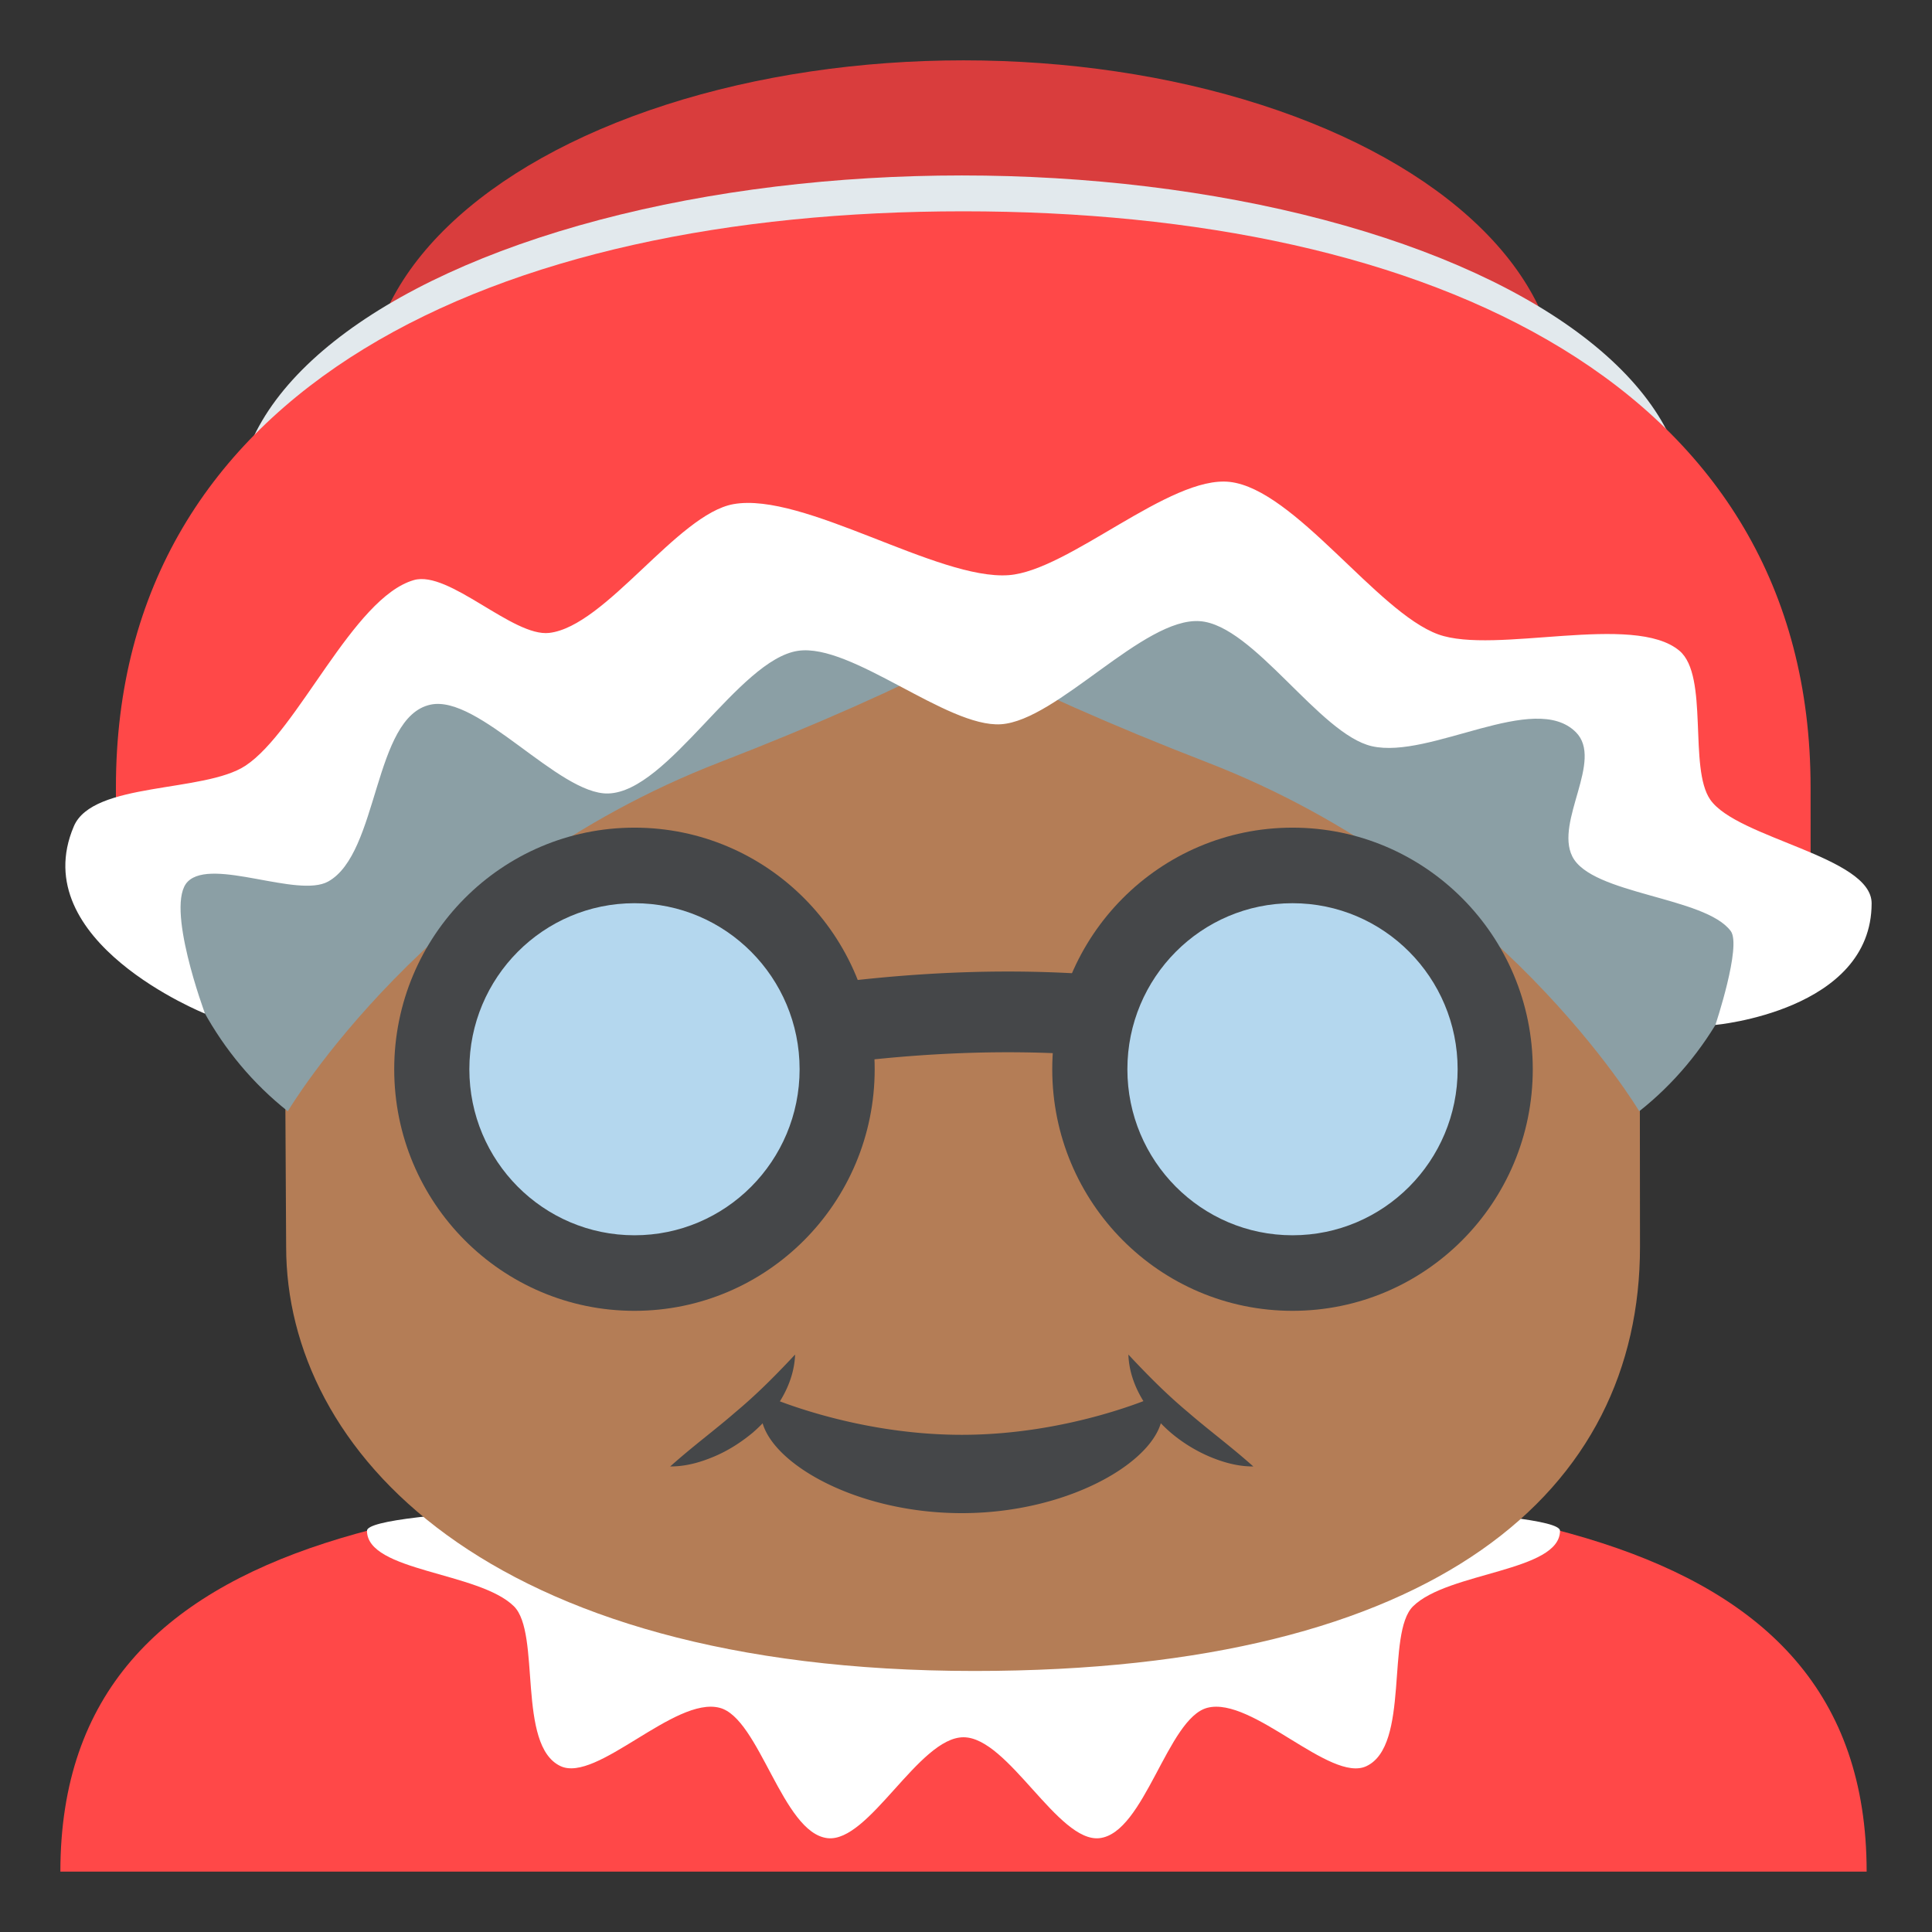
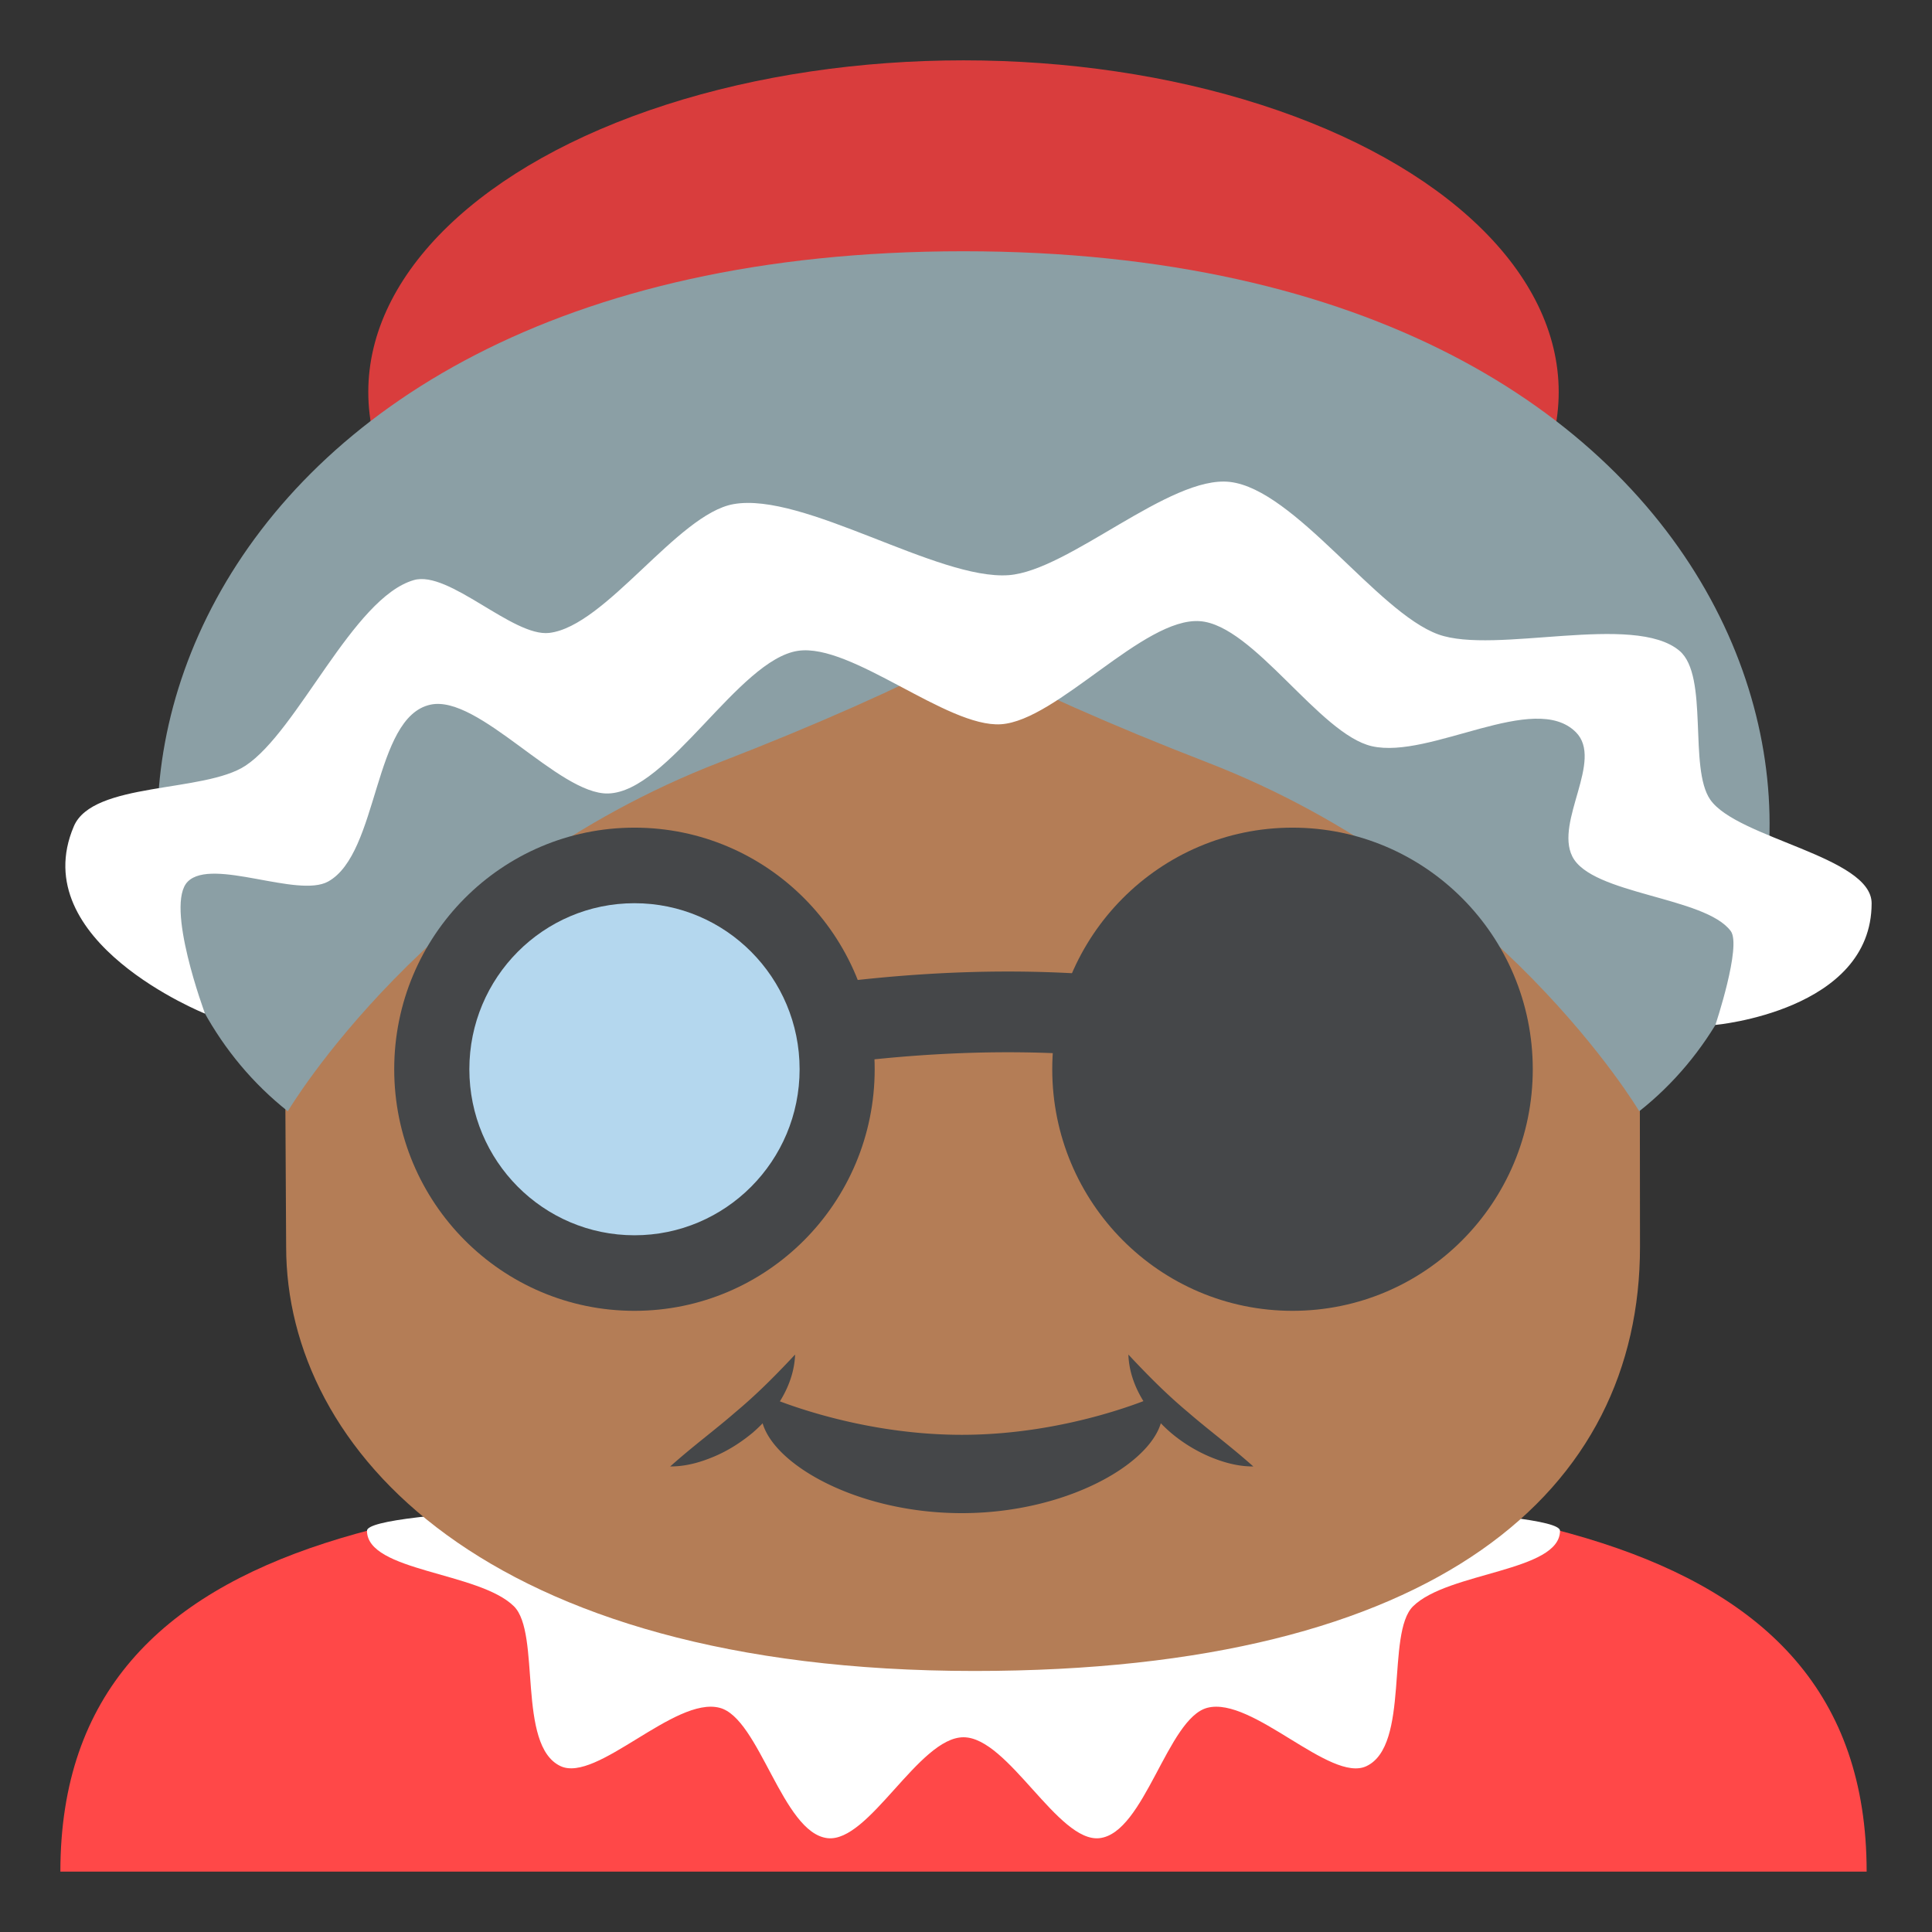
<svg xmlns="http://www.w3.org/2000/svg" width="64" height="64" viewBox="0 0 64 64">
  <rect x="0" y="0" width="64" height="64" fill="#333333" stroke="none" />
  <ellipse fill="#D93D3D" cx="31.917" cy="12.986" rx="19.717" ry="10.987" />
-   <ellipse fill="#E2E9ED" cx="31.86" cy="16.799" rx="24.005" ry="10.987" />
  <path fill="#FF4848" d="M61.835 62H2c0-11.796 13.395-12.917 29.917-12.917 16.521 0 29.918 1.121 29.918 12.917z" />
  <path fill="#FFF" d="M51.677 50.707c0 1.358-3.707 1.359-4.868 2.504-.903.89-.091 4.609-1.544 5.295-1.198.566-3.778-2.32-5.27-1.933-1.319.343-2.077 4.142-3.568 4.318-1.377.162-3.027-3.342-4.51-3.342-1.48 0-3.131 3.504-4.508 3.342-1.493-.177-2.25-3.976-3.57-4.318-1.49-.389-4.074 2.498-5.273 1.931-1.452-.686-.639-4.404-1.542-5.294-1.16-1.144-4.867-1.145-4.867-2.503 0-1.359 39.52-1.358 39.52 0z" />
  <path fill="#B47D56" d="M54.312 25.913c-13.843-13.868-31.1-13.931-44.918 0l.085 15.393c0 6.702 6.569 14.047 22.805 14.047 15.378 0 22.043-6.004 22.043-14.047l-.015-15.393z" />
  <path fill="#454749" d="M38.323 46.233a.808.808 0 0 1 .188.543c.002 1.504-2.978 3.349-6.65 3.349-3.674 0-6.652-1.832-6.652-3.336 0-.203.058-.415.158-.556 0 0 2.875 1.297 6.494 1.297 3.61 0 6.462-1.297 6.462-1.297z" />
  <path fill="#8B9FA5" d="M31.911 8.323C4.979 8.323.322 29.53 9.534 36.812c0 0 4.616-7.811 14.303-11.559 3.188-1.234 5.857-2.427 8.074-3.568 2.217 1.142 4.887 2.334 8.074 3.568 9.687 3.748 14.317 11.559 14.317 11.559 9.215-7.282 4.541-28.489-22.391-28.489z" />
  <path fill="#454749" d="M41.517 48.578c-.512.003-.997-.135-1.455-.328a5.067 5.067 0 0 1-1.269-.783c-.754-.646-1.378-1.566-1.414-2.596.688.736 1.292 1.339 1.985 1.918.68.59 1.403 1.119 2.153 1.789zM22.202 48.578c.748-.67 1.471-1.199 2.15-1.789.693-.579 1.298-1.182 1.987-1.918-.038 1.029-.66 1.949-1.413 2.596-.389.32-.813.592-1.271.783-.456.193-.941.331-1.453.328zM19.282 36.666l-.297-2.651c.689-.077 1.652-.264 2.767-.479 5.216-1.012 13.946-2.703 23.381.543l-.864 2.523c-8.762-3.015-17.057-1.408-22.012-.447-1.17.226-2.18.421-2.975.511z" />
  <ellipse fill="#454749" cx="21.017" cy="35.42" rx="7.958" ry="8.003" />
  <ellipse fill="#B4D7EE" cx="21.018" cy="35.42" rx="5.47" ry="5.5" />
  <ellipse fill="#454749" cx="42.816" cy="35.42" rx="7.959" ry="8.003" />
  <g>
-     <ellipse fill="#B4D7EE" cx="42.816" cy="35.42" rx="5.47" ry="5.5" />
-   </g>
+     </g>
  <g>
-     <path fill="#FF4848" d="M59.978 26.086c0 13.301.729-6.818-28.068-6.818-28.798 0-28.07 20.119-28.07 6.818C3.839 12.781 16.408 7 31.909 7c15.5 0 28.069 5.781 28.069 19.086z" />
-   </g>
+     </g>
  <path fill="#FFF" d="M6.792 33.578s-5.978-2.39-4.345-6.208c.633-1.482 4.311-1.101 5.684-2.005 1.739-1.145 3.56-5.567 5.579-6.149 1.159-.334 3.285 1.892 4.485 1.75 1.871-.22 4.249-3.936 6.103-4.266 2.32-.414 6.762 2.523 9.114 2.353 1.993-.146 5.343-3.316 7.327-3.089 2.152.246 4.877 4.314 6.904 5.05 1.875.68 6.49-.73 7.994.546.979.831.292 3.886 1.018 4.93.893 1.285 5.345 1.886 5.345 3.433 0 3.565-5.175 4.029-5.175 4.029s.874-2.614.509-3.108c-.847-1.146-4.616-1.206-5.25-2.475-.579-1.16 1.045-3.188.118-4.115-1.375-1.375-4.828.906-6.756.465-1.735-.396-3.917-4.01-5.695-4.142-1.865-.138-4.727 3.294-6.594 3.415-1.791.115-4.945-2.693-6.72-2.433-1.972.29-4.297 4.672-6.29 4.726-1.635.045-4.292-3.287-5.888-2.942-1.901.41-1.7 4.92-3.387 5.858-1.007.56-3.837-.801-4.649 0-.778.768.569 4.377.569 4.377z" />
</svg>